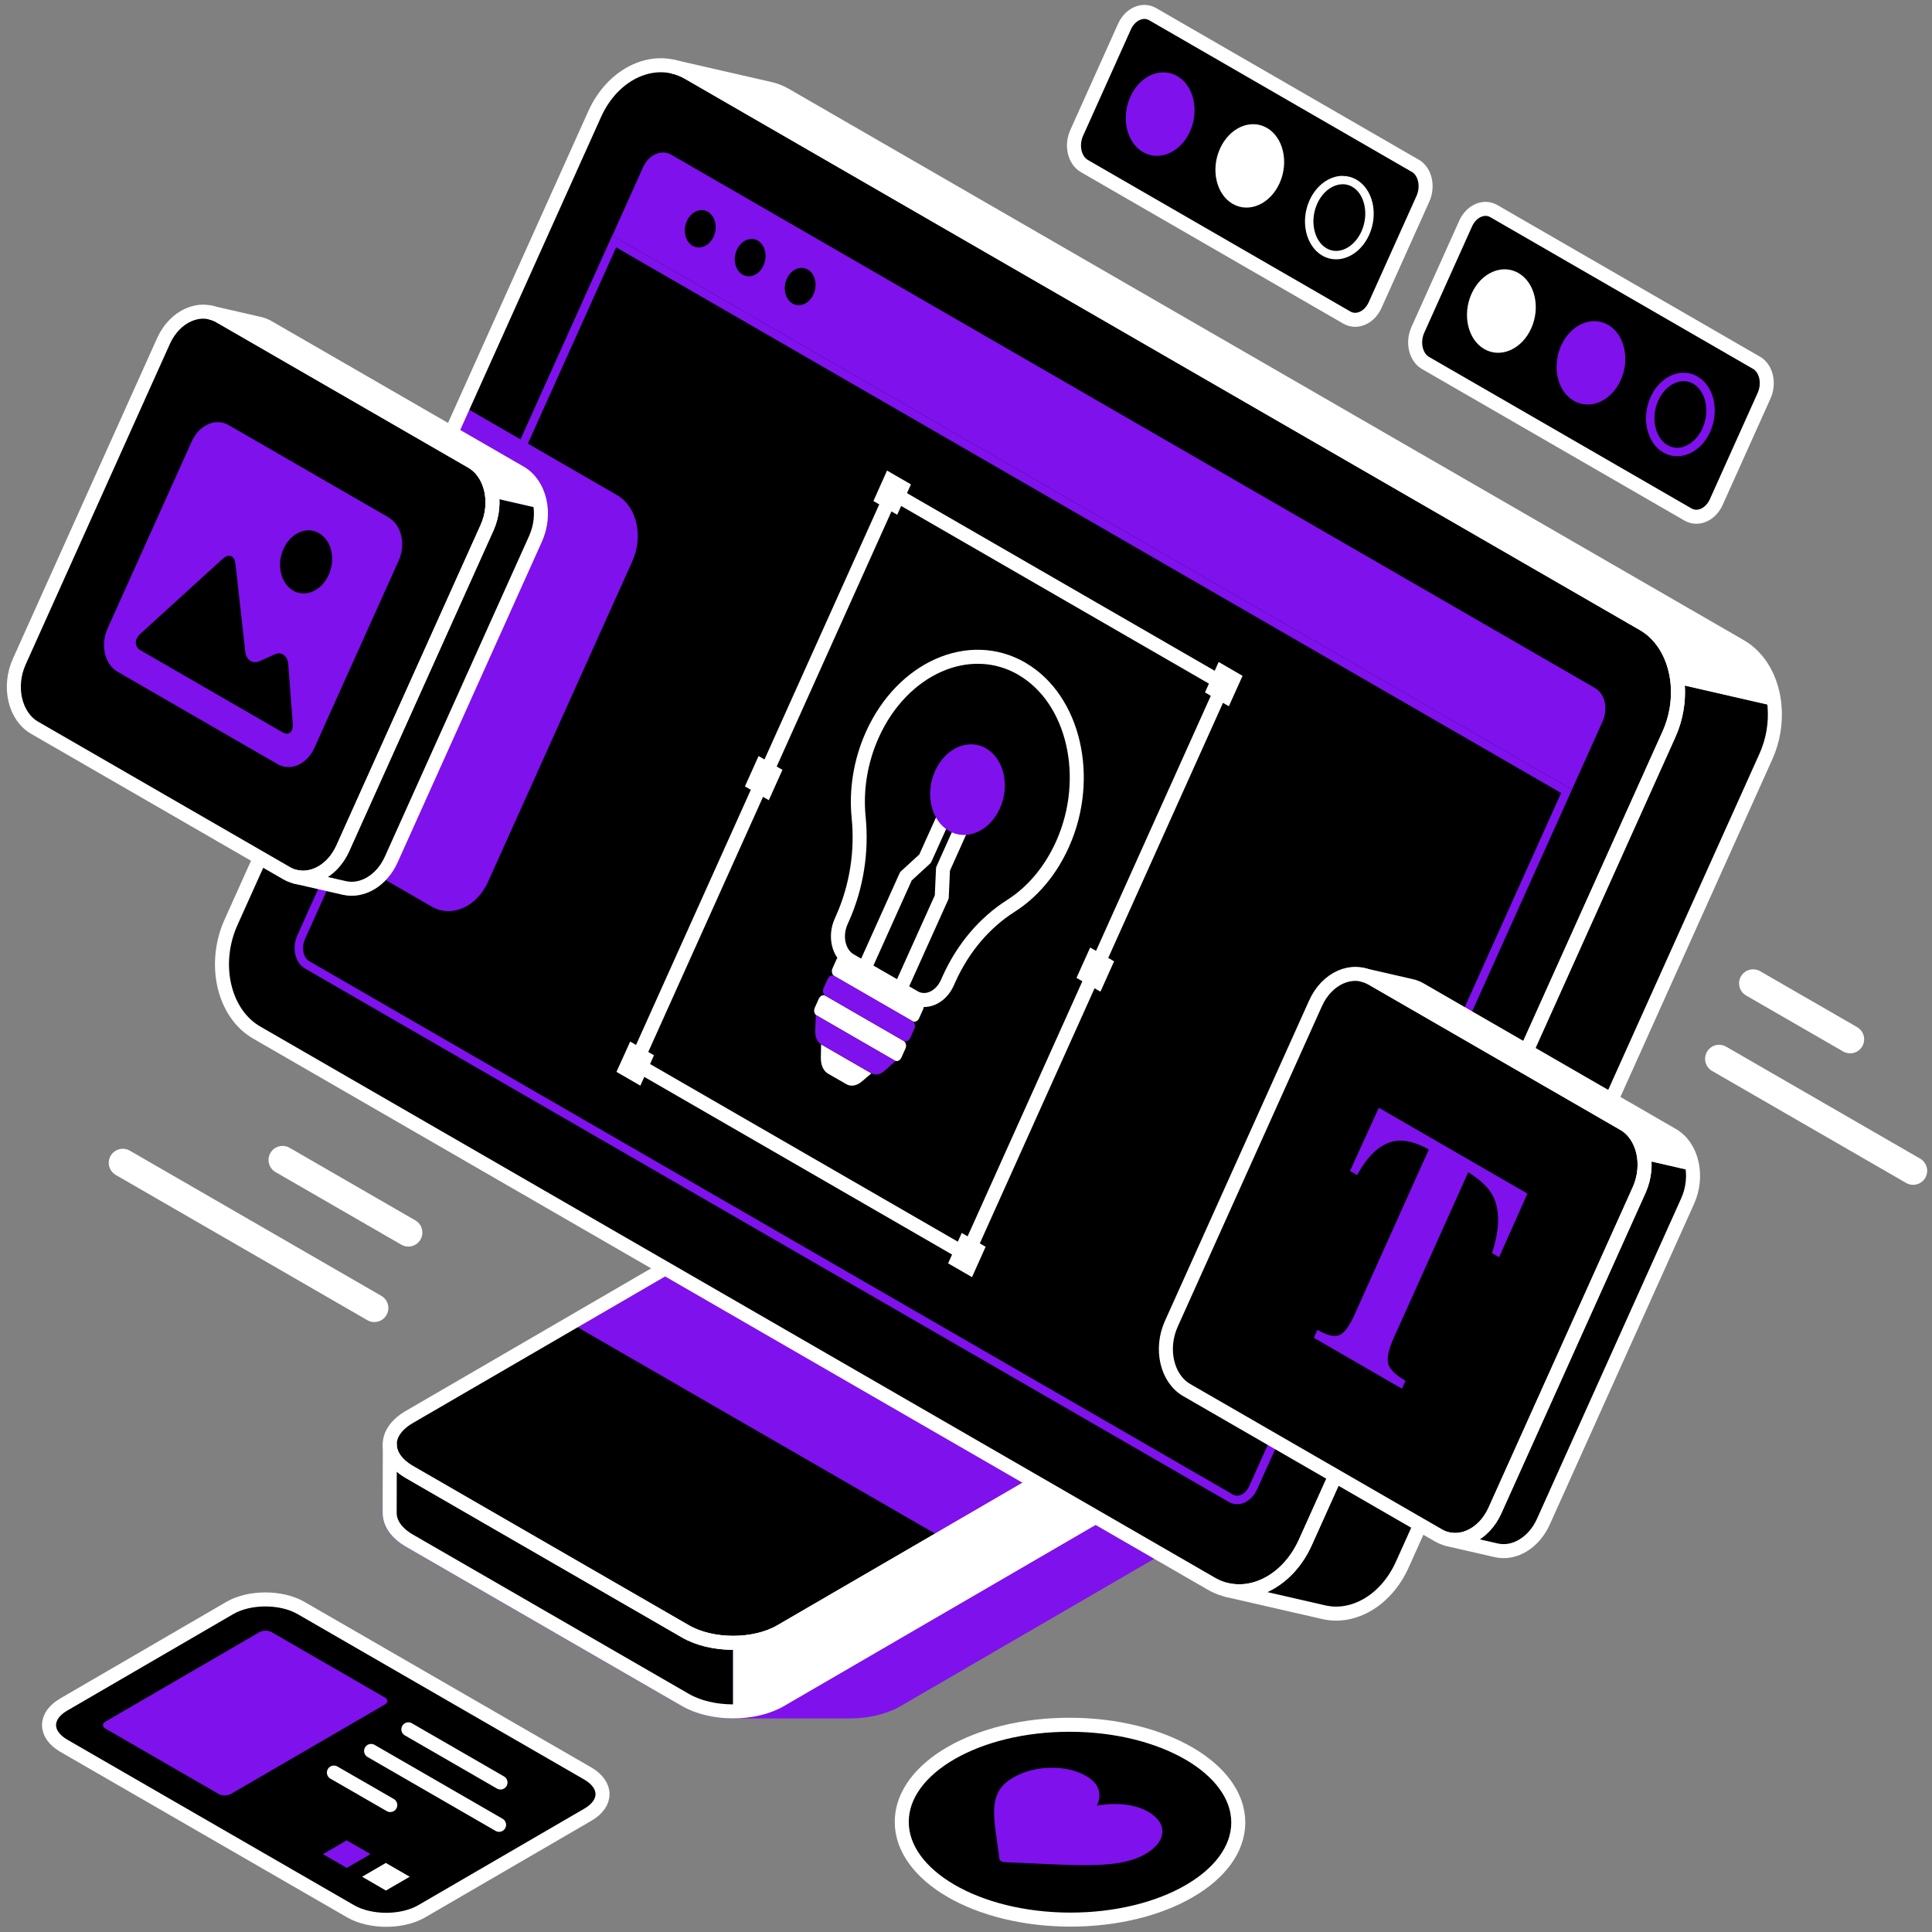
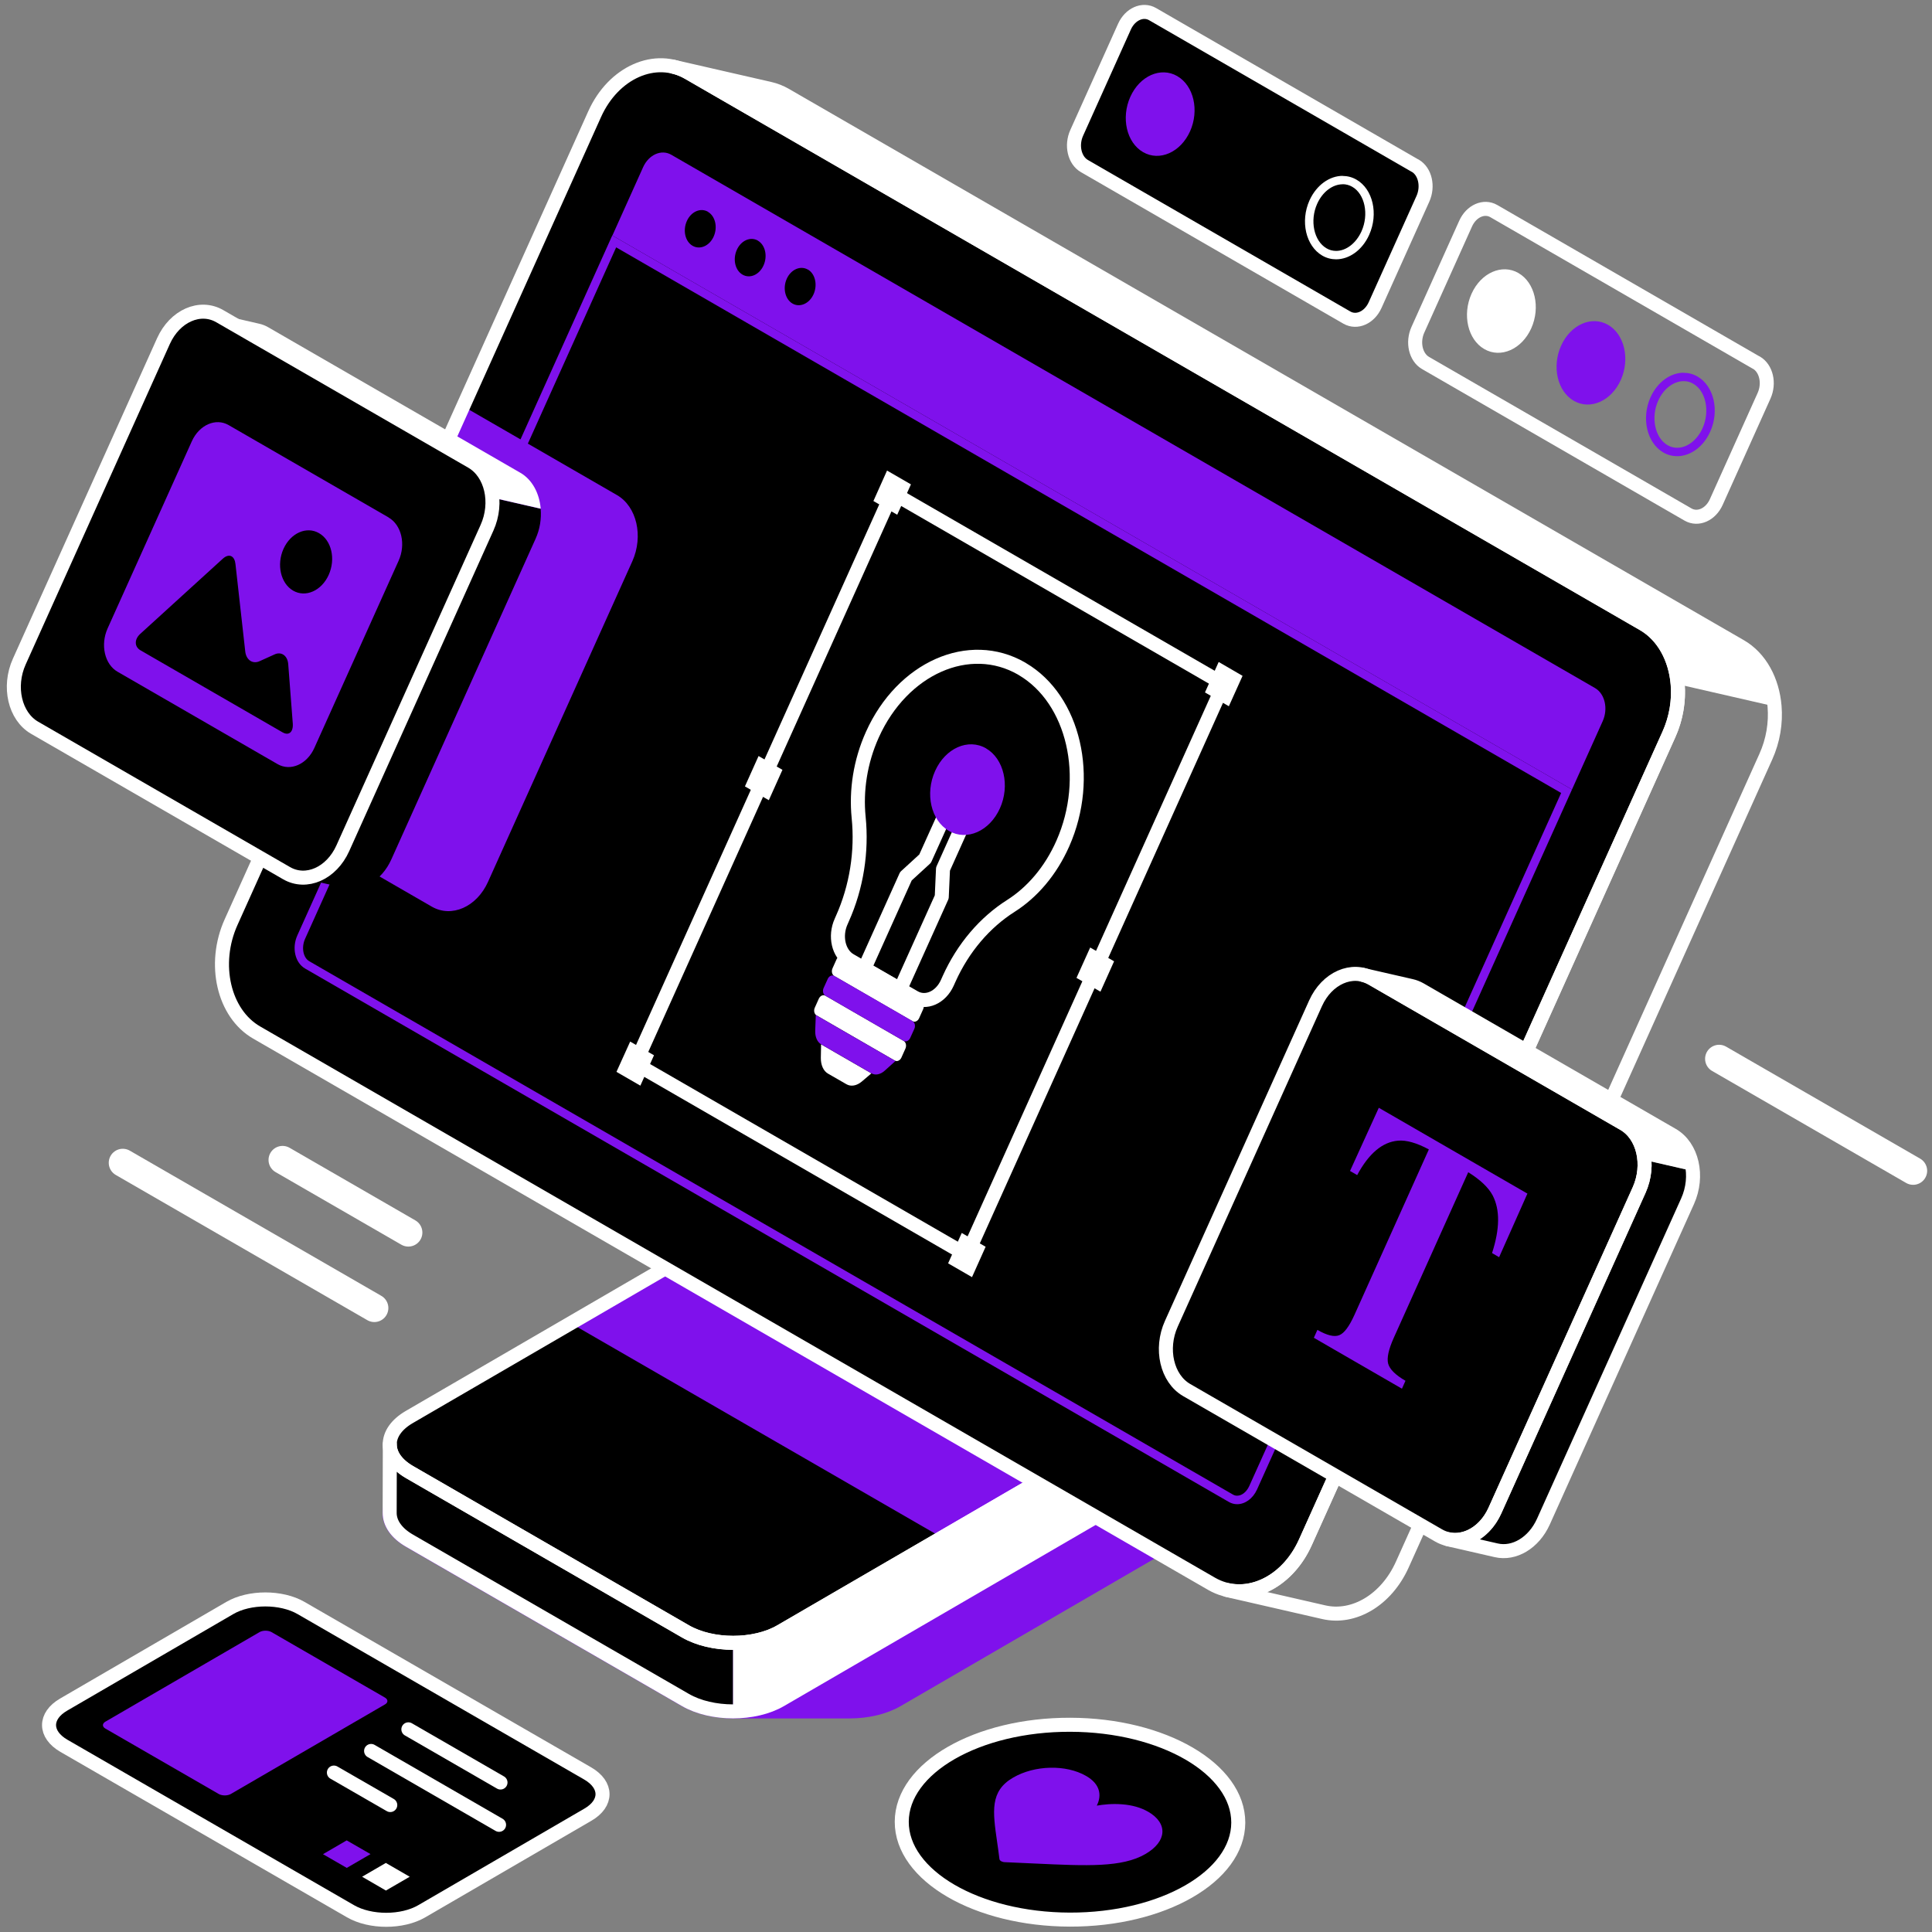
<svg xmlns="http://www.w3.org/2000/svg" width="162" height="162" viewBox="0 0 162 162" fill="none">
  <rect x="0" y="0" width="162" height="162" fill="#808080" stroke="none" />
  <g id="Group">
    <g id="Group_2">
      <path id="Vector" d="M102.082 126.947L75.233 142.544C74.14 143.179 72.694 143.504 71.247 143.504H61.456C60.01 143.504 58.563 143.179 57.456 142.544L34.332 129.197C32.117 127.921 32.109 125.847 34.303 124.57L61.153 108.965C62.182 108.373 63.523 108.048 64.87 108.013H75.205C76.559 108.048 77.893 108.373 78.93 108.965L102.054 122.319C104.269 123.596 104.283 125.67 102.082 126.947Z" fill="#7F11EC" stroke="#7F11EC" stroke-width="1.176" stroke-miterlimit="10" />
      <g id="Group_3">
        <g id="Group_4">
          <path id="Vector_2" d="M92.286 116.57C94.494 117.847 94.508 119.914 92.315 121.191L65.466 136.795C63.272 138.072 59.695 138.072 57.48 136.795L34.349 123.441C32.14 122.164 32.126 120.097 34.32 118.82L61.169 103.216C63.363 101.939 66.94 101.939 69.148 103.216L92.279 116.57H92.286Z" fill="black" />
          <path id="Vector_3" d="M92.308 121.191L78.99 128.929L47.852 110.955L61.17 103.216C63.371 101.939 66.948 101.939 69.156 103.216L92.287 116.57C94.495 117.847 94.509 119.914 92.308 121.191Z" fill="#7F11EC" />
          <path id="Vector_4" d="M57.48 136.795L34.349 123.441C33.234 122.799 32.677 121.952 32.684 121.113L32.67 126.862C32.67 127.702 33.22 128.548 34.335 129.19L57.466 142.544C58.574 143.186 60.027 143.504 61.473 143.504V137.754C60.027 137.754 58.588 137.437 57.48 136.795Z" fill="black" />
          <path id="Vector_5" d="M92.293 126.94C93.386 126.305 93.929 125.473 93.929 124.647L93.943 118.898C93.943 119.73 93.393 120.563 92.307 121.191L65.458 136.795C64.357 137.437 62.911 137.754 61.465 137.754V143.504C62.904 143.504 64.343 143.186 65.436 142.544L92.286 126.94H92.293Z" fill="white" />
        </g>
        <g id="Group_5">
          <path id="Vector_6" d="M92.312 121.19L65.463 136.795C63.269 138.072 59.692 138.072 57.484 136.795L34.353 123.441C33.238 122.799 32.681 121.952 32.688 121.113L32.674 126.862C32.674 127.702 33.224 128.548 34.339 129.19L57.47 142.544C59.678 143.821 63.255 143.821 65.449 142.544L92.298 126.94C93.391 126.305 93.934 125.473 93.934 124.647L93.948 118.898C93.948 119.73 93.398 120.563 92.312 121.19Z" stroke="white" stroke-width="1.176" stroke-linecap="round" stroke-linejoin="round" />
          <path id="Vector_7" d="M92.282 116.57C94.49 117.847 94.505 119.914 92.311 121.19L65.462 136.795C63.268 138.072 59.691 138.072 57.476 136.795L34.345 123.441C32.136 122.164 32.122 120.097 34.316 118.82L61.165 103.216C63.359 101.939 66.936 101.939 69.144 103.216L92.275 116.57H92.282Z" stroke="white" stroke-width="1.176" stroke-linecap="round" stroke-linejoin="round" />
        </g>
      </g>
      <g id="Group_6">
        <g id="Group_7">
          <path id="Vector_8" d="M137.8 52.325C140.566 53.92 141.525 58.061 139.938 61.581L109.456 129.324C107.875 132.845 104.355 134.397 101.59 132.802L21.515 86.575C18.757 84.98 17.791 80.839 19.378 77.319L49.86 9.576C51.44 6.055 54.967 4.503 57.726 6.098L137.8 52.325Z" fill="black" />
          <path id="Vector_9" d="M53.021 47.063L40.922 73.94C39.977 76.049 37.868 76.981 36.203 76.021L23.314 68.579L38.841 34.069L51.73 41.511C53.395 42.47 53.966 44.953 53.021 47.063Z" fill="#7F11EC" />
          <path id="Vector_10" d="M145.928 54.188L65.853 7.96C65.437 7.72 65 7.551 64.562 7.452L56.435 5.59C56.88 5.688 57.31 5.858 57.727 6.098L137.801 52.325C139.487 53.299 140.496 55.218 140.672 57.369L148.799 59.232C148.623 57.087 147.614 55.161 145.928 54.188Z" fill="white" />
-           <path id="Vector_11" d="M139.938 61.581L109.456 129.324C108.108 132.315 105.371 133.882 102.881 133.317L111.008 135.18C113.498 135.751 116.235 134.178 117.582 131.187L148.064 63.443C148.685 62.068 148.911 60.6 148.798 59.225L140.671 57.362C140.784 58.738 140.558 60.205 139.938 61.581Z" fill="black" />
        </g>
        <g id="Group_8">
          <path id="Vector_12" d="M137.8 52.325C140.566 53.92 141.525 58.061 139.938 61.581L109.456 129.324C107.875 132.845 104.355 134.397 101.59 132.802L21.515 86.575C18.757 84.98 17.791 80.839 19.378 77.319L49.86 9.576C51.44 6.055 54.967 4.503 57.726 6.098L137.8 52.325Z" stroke="white" stroke-width="1.176" stroke-linecap="round" stroke-linejoin="round" />
          <path id="Vector_13" d="M148.799 59.232C148.623 57.087 147.614 55.161 145.928 54.188L65.853 7.96C65.437 7.72 65 7.551 64.562 7.452L56.435 5.59C56.88 5.688 57.31 5.858 57.727 6.098L137.801 52.325C139.487 53.299 140.496 55.218 140.672 57.369C140.785 58.745 140.559 60.212 139.939 61.588L109.457 129.331C108.109 132.323 105.372 133.889 102.882 133.324L111.008 135.187C113.499 135.758 116.236 134.185 117.583 131.194L148.065 63.45C148.686 62.075 148.912 60.607 148.799 59.232Z" stroke="white" stroke-width="1.176" stroke-linecap="round" stroke-linejoin="round" />
        </g>
      </g>
    </g>
    <g id="Group_9">
      <path id="Vector_14" d="M51.668 20.743L130.903 66.491L104.752 124.605C104.527 125.099 104.131 125.416 103.736 125.416C103.616 125.416 103.504 125.388 103.391 125.325L25.933 80.6C25.418 80.303 25.256 79.443 25.581 78.723L51.668 20.736M51.343 19.734L24.932 78.434C24.459 79.485 24.741 80.727 25.581 81.213L103.038 125.938C103.257 126.065 103.497 126.129 103.736 126.129C104.392 126.129 105.049 125.67 105.401 124.901L131.813 66.201L51.35 19.748L51.343 19.734Z" fill="#7F11EC" />
      <path id="Vector_15" d="M133.745 57.694C134.571 58.173 134.86 59.422 134.387 60.473L131.812 66.201L51.35 19.748L53.925 14.02C54.397 12.969 55.455 12.496 56.288 12.976L133.745 57.694Z" fill="#7F11EC" />
      <g id="Group_10">
        <path id="Vector_16" d="M59.356 17.759C59.977 18.118 60.195 19.043 59.843 19.833C59.49 20.623 58.693 20.968 58.072 20.609C57.451 20.249 57.24 19.325 57.592 18.535C57.945 17.744 58.742 17.399 59.356 17.752V17.759Z" fill="black" />
        <path id="Vector_17" d="M63.545 20.178C64.166 20.538 64.378 21.462 64.025 22.252C63.672 23.043 62.882 23.388 62.261 23.028C61.641 22.669 61.429 21.744 61.782 20.954C62.135 20.164 62.925 19.819 63.545 20.171V20.178Z" fill="black" />
        <path id="Vector_18" d="M67.739 22.598C68.352 22.951 68.571 23.882 68.218 24.672C67.866 25.462 67.068 25.808 66.455 25.455C65.841 25.102 65.615 24.171 65.968 23.381C66.321 22.591 67.118 22.245 67.739 22.605V22.598Z" fill="black" />
      </g>
    </g>
    <g id="Group_11">
      <path id="Vector_19" d="M102.612 57.362L81.075 105.234L53.273 89.185L74.811 41.313L102.612 57.362Z" stroke="white" stroke-width="1.176" stroke-linecap="round" stroke-linejoin="round" />
      <g id="Group_12">
        <path id="Vector_20" d="M76.383 40.615L75.233 43.162L73.236 42.012L74.379 39.458L76.383 40.615Z" fill="white" />
        <path id="Vector_21" d="M104.19 56.671L103.041 59.218L101.037 58.061L102.187 55.507L104.19 56.671Z" fill="white" />
        <path id="Vector_22" d="M65.609 64.551L64.466 67.097L62.463 65.94L63.606 63.394L65.609 64.551Z" fill="white" />
        <path id="Vector_23" d="M93.417 80.607L92.274 83.153L90.264 81.996L91.413 79.45L93.417 80.607Z" fill="white" />
        <path id="Vector_24" d="M54.838 88.486L53.695 91.033L51.691 89.876L52.841 87.337L54.838 88.486Z" fill="white" />
        <path id="Vector_25" d="M82.646 104.542L81.504 107.089L79.5 105.932L80.643 103.385L82.646 104.542Z" fill="white" />
      </g>
    </g>
    <g id="Group_13">
      <path id="Vector_26" d="M77.257 83.978C77.448 84.091 77.519 84.381 77.406 84.627L77.067 85.382C76.954 85.629 76.707 85.735 76.517 85.629L69.956 81.841C69.766 81.728 69.695 81.439 69.808 81.192L70.147 80.437C70.26 80.19 70.506 80.085 70.697 80.19L77.257 83.978Z" fill="white" />
      <path id="Vector_27" d="M73.068 90.003L72.264 90.687C71.841 91.047 71.347 91.132 70.973 90.913L69.428 90.024C69.047 89.805 68.821 89.305 68.828 88.705L68.849 87.569L73.068 90.003Z" fill="white" />
      <path id="Vector_28" d="M75.771 87.28C75.962 87.393 76.032 87.682 75.919 87.929L75.581 88.684C75.468 88.931 75.221 89.037 75.03 88.931L68.47 85.142C68.279 85.029 68.209 84.74 68.322 84.493L68.66 83.739C68.773 83.492 69.02 83.386 69.21 83.492L75.771 87.28Z" fill="white" />
      <path id="Vector_29" d="M76.518 85.622C76.709 85.735 76.779 86.024 76.667 86.271L76.321 87.033C76.208 87.28 75.961 87.386 75.771 87.28L69.21 83.492C69.02 83.379 68.949 83.09 69.062 82.843L69.408 82.081C69.52 81.834 69.767 81.728 69.958 81.834L76.518 85.622Z" fill="#7F11EC" />
      <path id="Vector_30" d="M75.087 88.966L74.184 89.777C73.817 90.109 73.394 90.186 73.062 89.996L68.858 87.569C68.526 87.379 68.336 86.941 68.357 86.412L68.406 85.107L68.463 85.142L75.023 88.931L75.08 88.966H75.087Z" fill="#7F11EC" />
      <path id="Vector_31" d="M81.055 68.452L79.072 72.868L78.967 75.21L75.482 82.948L72.477 81.22L75.961 73.474L77.57 72L79.559 67.591L81.055 68.452Z" stroke="white" stroke-width="1.176" stroke-linecap="round" stroke-linejoin="round" />
      <path id="Vector_32" d="M82.679 62.752C84.181 63.62 84.703 65.877 83.843 67.782C82.982 69.693 81.07 70.54 79.568 69.672C78.065 68.805 77.55 66.554 78.411 64.642C79.271 62.731 81.183 61.884 82.686 62.752H82.679Z" fill="#7F11EC" />
      <path id="Vector_33" d="M85.676 56.071C85.676 56.071 85.712 56.092 85.733 56.106C90.05 58.653 91.567 65.2 89.119 70.73C88.096 73.044 86.544 74.829 84.766 75.958C82.586 77.34 80.759 79.464 79.581 82.081L79.433 82.412C78.876 83.647 77.641 84.19 76.668 83.633L71.278 80.522C70.312 79.965 69.973 78.504 70.53 77.27L70.629 77.044C71.828 74.377 72.287 71.393 71.998 68.536C71.772 66.286 72.132 63.859 73.148 61.602C75.666 56.008 81.274 53.532 85.669 56.064L85.676 56.071Z" stroke="white" stroke-width="1.176" stroke-linecap="round" stroke-linejoin="round" />
    </g>
    <g id="Group_14">
      <path id="Vector_34" d="M49.275 148.703C50.933 149.662 50.94 151.214 49.289 152.166L35.37 160.258C33.727 161.217 31.046 161.217 29.388 160.258L5.361 146.389C3.703 145.43 3.696 143.878 5.347 142.925L19.265 134.834C20.909 133.874 23.59 133.874 25.247 134.834L49.275 148.703Z" fill="black" />
      <path id="Vector_35" d="M49.275 148.703C50.933 149.662 50.94 151.214 49.289 152.166L35.37 160.258C33.727 161.217 31.046 161.217 29.388 160.258L5.361 146.389C3.703 145.43 3.696 143.878 5.347 142.925L19.265 134.834C20.909 133.874 23.59 133.874 25.247 134.834L49.275 148.703Z" stroke="white" stroke-width="1.176" stroke-linecap="round" stroke-linejoin="round" />
      <path id="Vector_36" d="M41.967 149.465L34.242 145.006" stroke="white" stroke-width="1.176" stroke-linecap="round" stroke-linejoin="round" />
      <path id="Vector_37" d="M32.724 151.355L27.998 148.632" stroke="white" stroke-width="1.176" stroke-linecap="round" stroke-linejoin="round" />
      <path id="Vector_38" d="M34.356 157.366L32.36 158.523L30.363 157.366L32.353 156.209L34.356 157.366Z" fill="white" />
      <path id="Vector_39" d="M32.272 142.34C32.554 142.502 32.554 142.763 32.279 142.918L19.348 150.431C19.073 150.586 18.629 150.586 18.347 150.431L8.837 144.943C8.562 144.787 8.562 144.526 8.837 144.364L21.768 136.851C22.043 136.696 22.488 136.696 22.763 136.851L32.272 142.34Z" fill="#7F11EC" />
      <path id="Vector_40" d="M31.068 155.468L29.078 156.625L27.082 155.475L29.071 154.318L31.068 155.468Z" fill="#7F11EC" />
      <path id="Vector_41" d="M41.847 153.013L31.117 146.819" stroke="white" stroke-width="1.176" stroke-linecap="round" stroke-linejoin="round" />
    </g>
    <g id="Group_15">
      <path id="Vector_42" d="M118.669 13.893C119.494 14.373 119.783 15.621 119.311 16.672L115.304 25.582C114.831 26.633 113.773 27.106 112.941 26.633L90.924 13.921C90.098 13.441 89.809 12.193 90.282 11.142L94.289 2.232C94.761 1.181 95.827 0.708 96.652 1.188L118.669 13.9V13.893Z" fill="black" />
      <path id="Vector_43" d="M118.669 13.893C119.494 14.373 119.783 15.621 119.311 16.672L115.304 25.582C114.831 26.633 113.773 27.106 112.941 26.633L90.924 13.921C90.098 13.441 89.809 12.193 90.282 11.142L94.289 2.232C94.761 1.181 95.827 0.708 96.652 1.188L118.669 13.9V13.893Z" stroke="white" stroke-width="1.176" stroke-linecap="round" stroke-linejoin="round" />
      <g id="Group_16">
        <path id="Vector_44" d="M98.721 6.387C100.096 7.184 100.576 9.258 99.786 11.014C98.996 12.771 97.232 13.554 95.849 12.757C94.467 11.96 93.987 9.886 94.777 8.122C95.567 6.359 97.331 5.583 98.713 6.38L98.721 6.387Z" fill="#7F11EC" />
-         <path id="Vector_45" d="M106.226 10.718C107.608 11.515 108.088 13.589 107.298 15.353C106.508 17.11 104.744 17.892 103.362 17.095C101.979 16.298 101.506 14.224 102.296 12.468C103.087 10.711 104.85 9.928 106.233 10.725L106.226 10.718Z" fill="white" />
        <path id="Vector_46" d="M112.577 15.445C112.859 15.445 113.134 15.515 113.388 15.663C114.446 16.27 114.799 17.977 114.164 19.395C113.713 20.39 112.88 21.039 112.034 21.039C111.751 21.039 111.476 20.968 111.229 20.82C110.171 20.206 109.811 18.499 110.446 17.088C110.891 16.094 111.73 15.452 112.584 15.452M112.584 14.746C111.49 14.746 110.39 15.508 109.804 16.799C109.014 18.556 109.494 20.63 110.877 21.434C111.243 21.645 111.639 21.744 112.034 21.744C113.127 21.744 114.228 20.982 114.806 19.691C115.596 17.935 115.123 15.861 113.741 15.064C113.374 14.852 112.979 14.753 112.577 14.753L112.584 14.746Z" fill="white" />
      </g>
    </g>
    <g id="Group_17">
-       <path id="Vector_47" d="M147.276 30.407C148.102 30.887 148.391 32.136 147.918 33.187L143.911 42.096C143.439 43.147 142.38 43.62 141.548 43.147L119.531 30.435C118.706 29.956 118.417 28.707 118.889 27.656L122.896 18.746C123.369 17.695 124.434 17.222 125.259 17.702L147.276 30.414V30.407Z" fill="black" />
      <path id="Vector_48" d="M147.276 30.407C148.102 30.887 148.391 32.136 147.918 33.187L143.911 42.096C143.439 43.147 142.38 43.62 141.548 43.147L119.531 30.435C118.706 29.956 118.417 28.707 118.889 27.656L122.896 18.746C123.369 17.695 124.434 17.222 125.259 17.702L147.276 30.414V30.407Z" stroke="white" stroke-width="1.176" stroke-linecap="round" stroke-linejoin="round" />
      <g id="Group_18">
        <path id="Vector_49" d="M127.332 22.901C128.707 23.698 129.187 25.772 128.397 27.529C127.607 29.285 125.843 30.068 124.461 29.271C123.078 28.474 122.598 26.4 123.388 24.637C124.178 22.873 125.942 22.097 127.325 22.894L127.332 22.901Z" fill="white" />
        <path id="Vector_50" d="M134.831 27.233C136.214 28.03 136.694 30.104 135.903 31.867C135.113 33.624 133.35 34.407 131.967 33.61C130.584 32.813 130.112 30.739 130.902 28.982C131.692 27.226 133.456 26.442 134.838 27.24L134.831 27.233Z" fill="#7F11EC" />
        <path id="Vector_51" d="M141.18 31.959C141.462 31.959 141.737 32.029 141.984 32.178C143.042 32.784 143.395 34.492 142.76 35.909C142.308 36.904 141.476 37.546 140.629 37.546C140.347 37.546 140.072 37.475 139.825 37.327C138.767 36.714 138.407 35.006 139.042 33.596C139.486 32.601 140.326 31.959 141.18 31.959ZM141.18 31.253C140.086 31.253 138.986 32.015 138.4 33.306C137.61 35.063 138.09 37.137 139.472 37.941C139.839 38.153 140.234 38.252 140.629 38.252C141.723 38.252 142.823 37.49 143.402 36.199C144.192 34.442 143.719 32.368 142.336 31.571C141.97 31.359 141.575 31.261 141.172 31.261L141.18 31.253Z" fill="#7F11EC" />
      </g>
    </g>
    <g id="Group_19">
      <path id="Vector_52" d="M136.157 94.229C137.822 95.188 138.394 97.671 137.441 99.787L125.35 126.658C124.398 128.767 122.288 129.705 120.624 128.746L99.503 116.556C97.845 115.597 97.266 113.106 98.219 110.997L110.31 84.127C111.262 82.01 113.379 81.079 115.036 82.039L136.157 94.229Z" fill="black" />
      <path id="Vector_53" d="M137.878 97.255C137.948 98.08 137.814 98.962 137.44 99.787L125.349 126.658C124.545 128.45 122.894 129.395 121.398 129.056L125.462 129.988C126.957 130.333 128.601 129.381 129.412 127.589L141.504 100.719C141.877 99.893 142.004 99.012 141.941 98.186L137.878 97.255Z" fill="black" />
      <path id="Vector_54" d="M140.22 95.167L119.099 82.977C118.852 82.836 118.591 82.73 118.323 82.673L114.26 81.742C114.528 81.806 114.789 81.904 115.036 82.046L136.157 94.236C137.172 94.821 137.772 95.971 137.878 97.262L141.941 98.193C141.835 96.902 141.236 95.752 140.22 95.167Z" fill="white" />
    </g>
    <g id="Group_20">
      <path id="Vector_55" d="M140.22 95.167L119.099 82.977C118.852 82.836 118.591 82.73 118.323 82.673L114.26 81.742C114.528 81.806 114.789 81.904 115.036 82.046L136.157 94.236C137.821 95.195 138.393 97.678 137.441 99.794L125.349 126.665C124.545 128.457 122.894 129.402 121.399 129.063L125.462 129.995C126.958 130.34 128.601 129.388 129.413 127.596L141.504 100.726C142.456 98.609 141.885 96.126 140.22 95.167Z" stroke="white" stroke-width="1.176" stroke-linecap="round" stroke-linejoin="round" />
      <path id="Vector_56" d="M136.157 94.229C137.822 95.188 138.394 97.671 137.441 99.787L125.35 126.658C124.398 128.767 122.288 129.705 120.624 128.746L99.503 116.556C97.845 115.597 97.266 113.106 98.219 110.997L110.31 84.127C111.262 82.01 113.379 81.079 115.036 82.039L136.157 94.229Z" stroke="white" stroke-width="1.176" stroke-linecap="round" stroke-linejoin="round" />
    </g>
    <path id="Vector_57" d="M128.072 100.091L125.702 105.417L125.109 105.071C125.765 103.054 125.786 101.445 125.166 100.246C124.813 99.576 124.129 98.927 123.113 98.292L116.87 112.175C116.432 113.149 116.277 113.868 116.397 114.341C116.524 114.806 117.004 115.293 117.85 115.78L117.554 116.443L110.168 112.175L110.464 111.512C111.276 111.978 111.882 112.126 112.298 111.956C112.715 111.794 113.131 111.223 113.568 110.263L119.811 96.38C118.788 95.83 117.921 95.583 117.215 95.647C115.917 95.76 114.774 96.719 113.801 98.532L113.201 98.186L115.614 92.888L128.086 100.091H128.072Z" fill="#7F11EC" />
    <g id="Group_21">
      <path id="Vector_58" d="M103.83 152.831C103.843 148.319 97.536 144.644 89.744 144.623C81.952 144.601 75.625 148.241 75.613 152.752C75.6 157.264 81.907 160.939 89.699 160.961C97.491 160.982 103.818 157.343 103.83 152.831Z" fill="black" />
      <path id="Vector_59" d="M103.83 152.831C103.843 148.319 97.536 144.644 89.744 144.623C81.952 144.601 75.625 148.241 75.613 152.752C75.6 157.264 81.907 160.939 89.699 160.961C97.491 160.982 103.818 157.343 103.83 152.831Z" stroke="white" stroke-width="1.176" stroke-linecap="round" stroke-linejoin="round" />
      <path id="Vector_60" d="M96.271 151.913C97.95 152.886 97.858 154.41 96.045 155.461C94.091 156.597 91.17 156.463 86.761 156.258C86.007 156.223 85.16 156.181 84.264 156.145C84.151 156.145 84.038 156.11 83.954 156.068C83.869 156.018 83.813 155.955 83.805 155.884C83.742 155.369 83.671 154.876 83.608 154.438C83.241 151.885 82.994 150.191 84.948 149.056C86.754 148.005 89.386 147.941 91.072 148.915C91.671 149.26 92.038 149.691 92.151 150.184C92.264 150.664 92.116 151.109 91.968 151.405C92.483 151.313 93.244 151.228 94.07 151.292C94.923 151.355 95.671 151.567 96.264 151.913H96.271Z" fill="#7F11EC" />
    </g>
    <g id="Group_22">
      <path id="Vector_61" d="M160.418 98.172L144.15 88.782" stroke="white" stroke-width="2.353" stroke-linecap="round" stroke-linejoin="round" />
-       <path id="Vector_62" d="M155.134 87.146L147 82.455" stroke="white" stroke-width="2.353" stroke-linecap="round" stroke-linejoin="round" />
    </g>
    <g id="Group_23">
      <g id="Group_24">
        <path id="Vector_63" d="M39.551 38.703C41.215 39.663 41.787 42.146 40.835 44.255L28.743 71.132C27.791 73.242 25.682 74.173 24.024 73.213L2.903 61.023C1.245 60.064 0.667 57.581 1.619 55.471L13.71 28.594C14.663 26.485 16.772 25.554 18.43 26.513L39.551 38.703Z" fill="black" />
        <path id="Vector_64" d="M41.272 41.73C41.342 42.555 41.208 43.437 40.841 44.255L28.75 71.132C27.946 72.924 26.302 73.862 24.807 73.524L28.87 74.455C30.366 74.801 32.009 73.855 32.813 72.064L44.905 45.186C45.279 44.361 45.406 43.486 45.335 42.661L41.272 41.73Z" fill="black" />
        <path id="Vector_65" d="M43.617 39.634L22.496 27.444C22.249 27.303 21.988 27.197 21.72 27.141L17.656 26.21C17.924 26.273 18.185 26.372 18.432 26.513L39.553 38.703C40.569 39.289 41.169 40.439 41.274 41.722L45.338 42.654C45.232 41.37 44.632 40.213 43.617 39.634Z" fill="white" />
      </g>
      <g id="Group_25">
-         <path id="Vector_66" d="M43.617 39.634L22.496 27.444C22.249 27.303 21.988 27.197 21.72 27.141L17.656 26.21C17.924 26.273 18.185 26.372 18.432 26.513L39.553 38.703C41.218 39.663 41.789 42.146 40.837 44.255L28.746 71.132C27.942 72.924 26.298 73.862 24.802 73.524L28.866 74.455C30.361 74.801 32.005 73.855 32.809 72.064L44.9 45.186C45.853 43.077 45.274 40.594 43.617 39.634Z" stroke="white" stroke-width="1.176" stroke-linecap="round" stroke-linejoin="round" />
        <path id="Vector_67" d="M39.551 38.703C41.216 39.663 41.787 42.146 40.835 44.255L28.743 71.132C27.791 73.242 25.682 74.173 24.024 73.213L2.903 61.023C1.245 60.064 0.667 57.581 1.619 55.471L13.71 28.594C14.663 26.485 16.772 25.554 18.43 26.513L39.551 38.703Z" stroke="white" stroke-width="1.176" stroke-linecap="round" stroke-linejoin="round" />
      </g>
      <path id="Vector_68" d="M32.584 43.394C33.671 44.022 34.045 45.645 33.424 47.02L26.362 62.709C25.742 64.092 24.359 64.699 23.273 64.071L9.855 56.325C8.776 55.704 8.402 54.075 9.023 52.692L16.084 37.003C16.705 35.627 18.088 35.021 19.167 35.642L32.584 43.387V43.394ZM23.703 61.411C24.225 61.715 24.606 61.376 24.549 60.657L24.169 55.697C24.14 55.302 23.971 55.013 23.731 54.879C23.534 54.766 23.287 54.752 23.026 54.872L21.763 55.443C21.495 55.563 21.234 55.549 21.022 55.429C20.782 55.288 20.606 55.006 20.564 54.625L19.745 47.303C19.71 46.971 19.59 46.752 19.421 46.654C19.223 46.541 18.962 46.597 18.687 46.844L11.753 53.158C11.252 53.616 11.266 54.237 11.788 54.533L17.615 57.898L23.71 61.418M26.75 44.706C25.706 44.1 24.373 44.692 23.773 46.019C23.174 47.345 23.534 48.918 24.578 49.525C25.622 50.131 26.962 49.539 27.562 48.206C28.161 46.872 27.802 45.306 26.75 44.706Z" fill="#7F11EC" />
    </g>
    <g id="Group_26">
      <path id="Vector_69" d="M34.24 103.35L23.693 97.262" stroke="white" stroke-width="2.353" stroke-linecap="round" stroke-linejoin="round" />
      <path id="Vector_70" d="M31.388 109.678L10.295 97.502" stroke="white" stroke-width="2.353" stroke-linecap="round" stroke-linejoin="round" />
    </g>
  </g>
</svg>